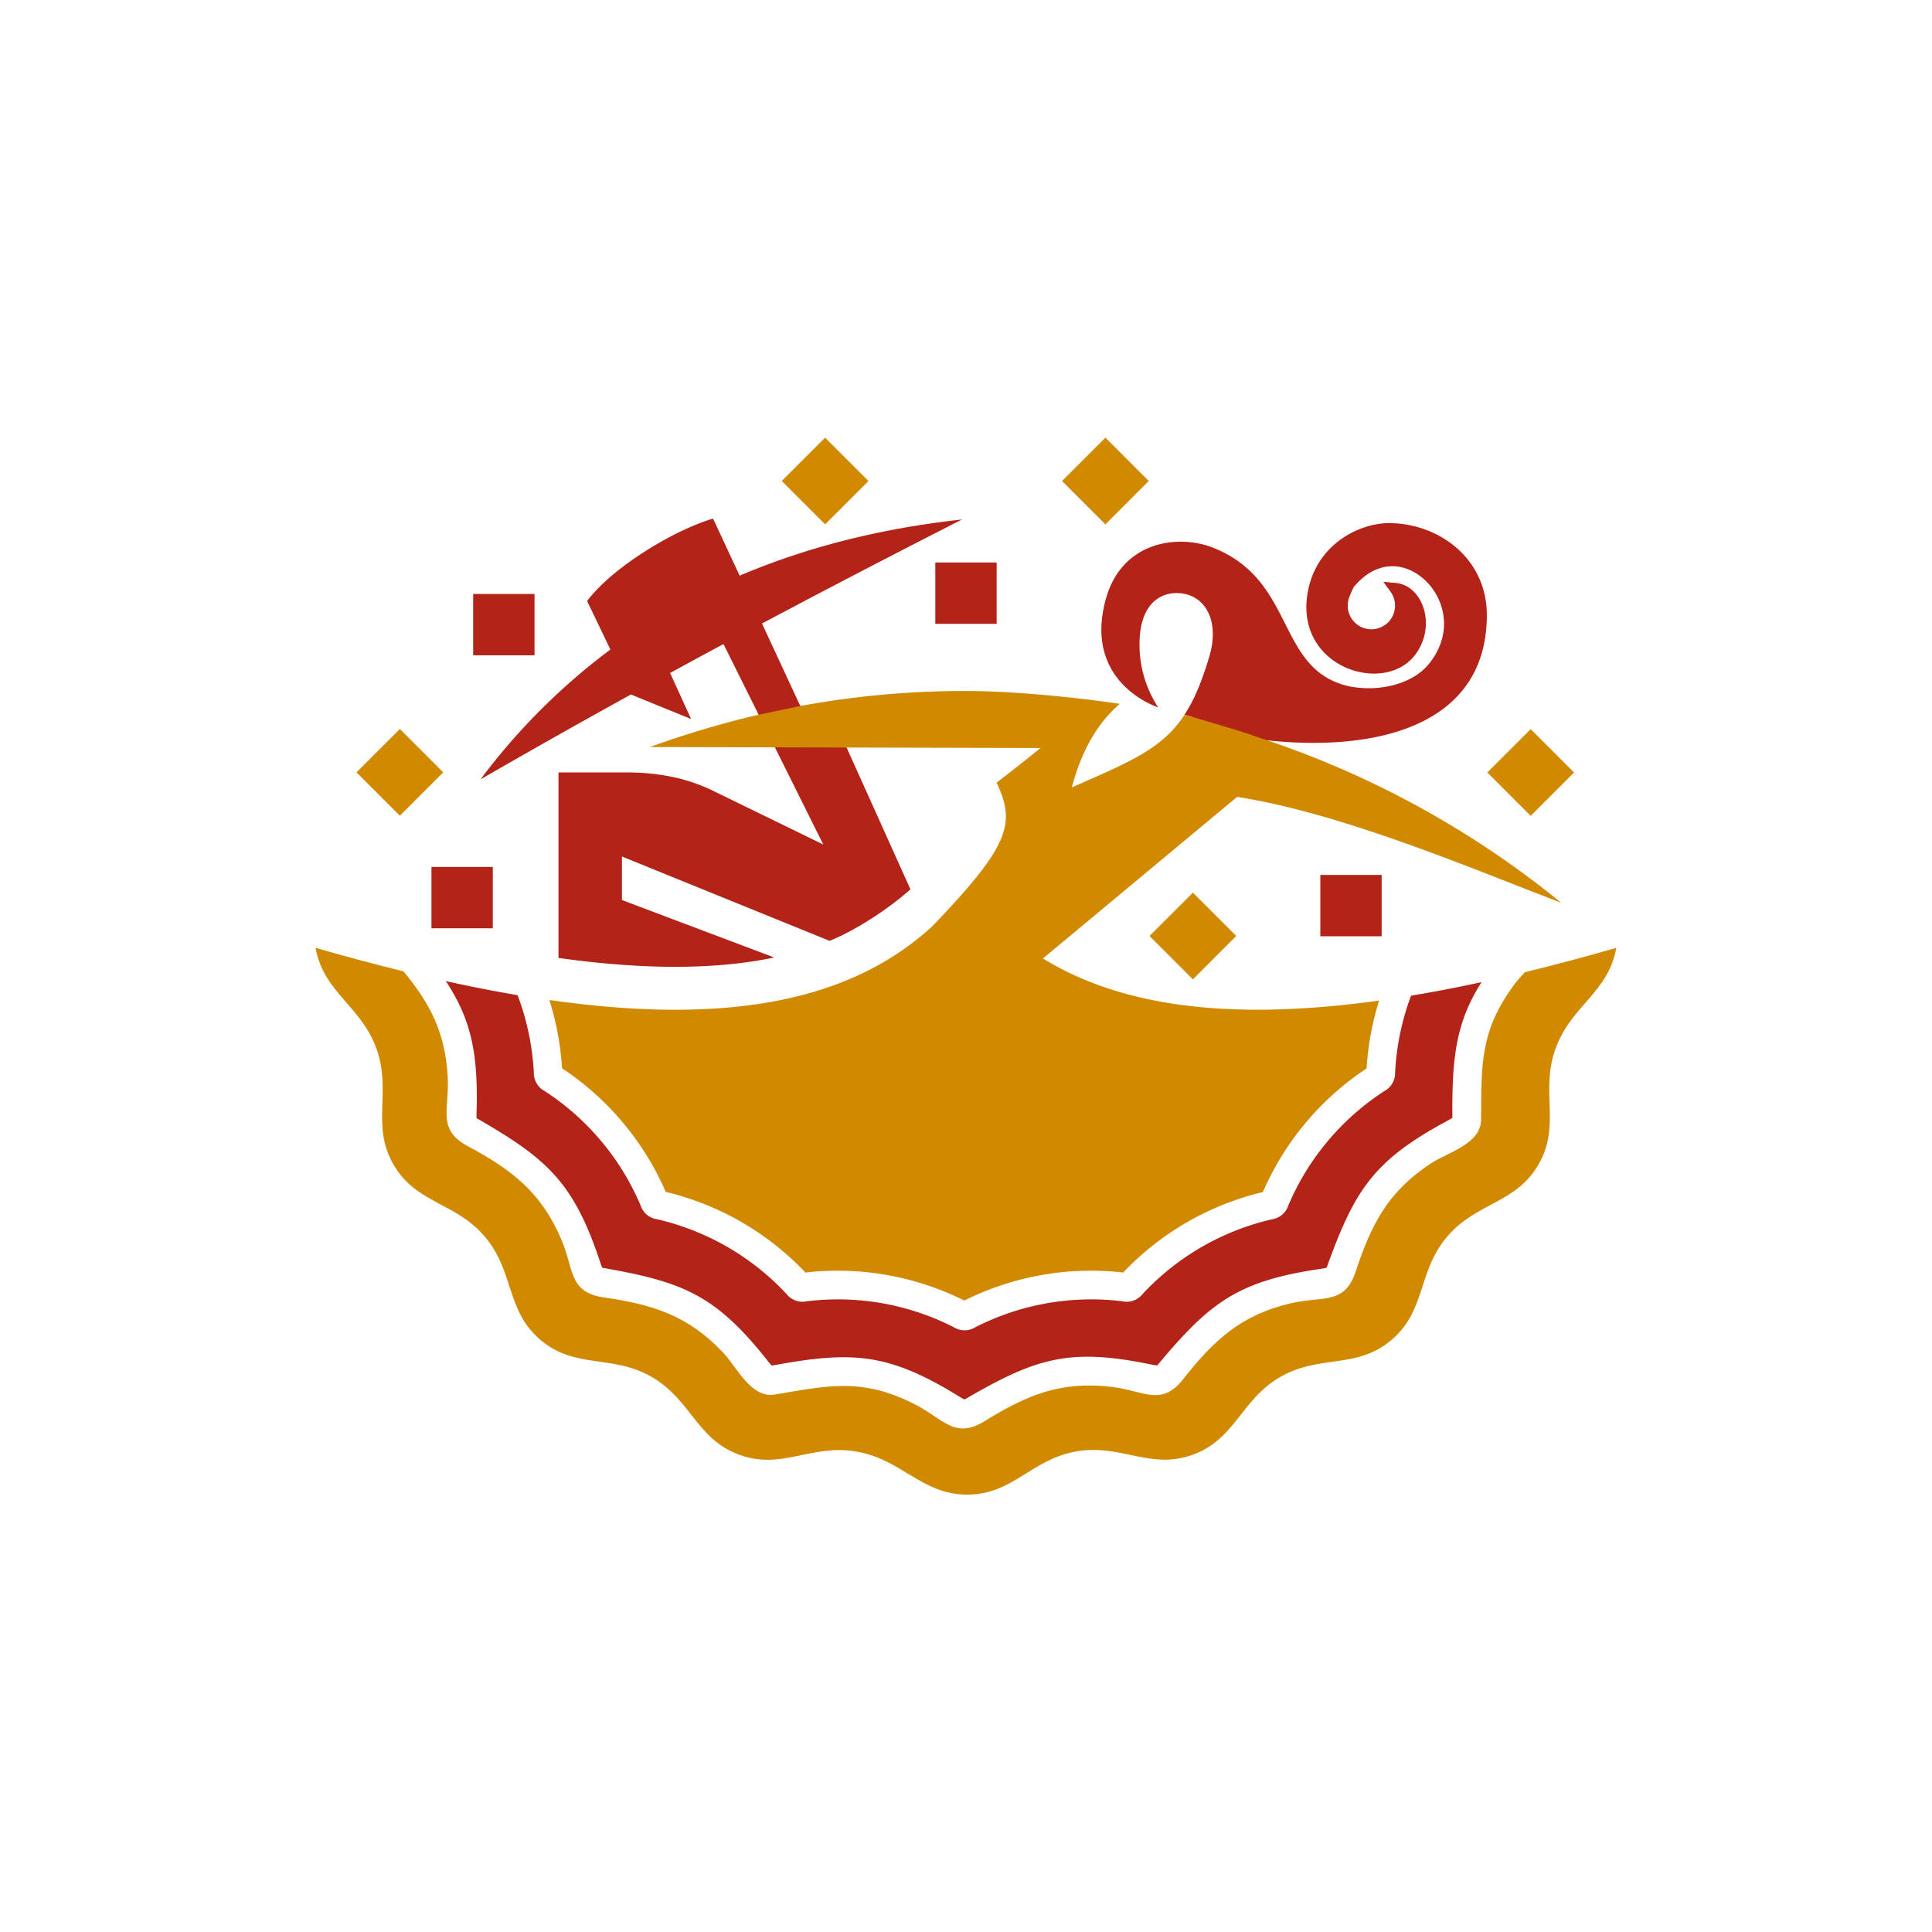
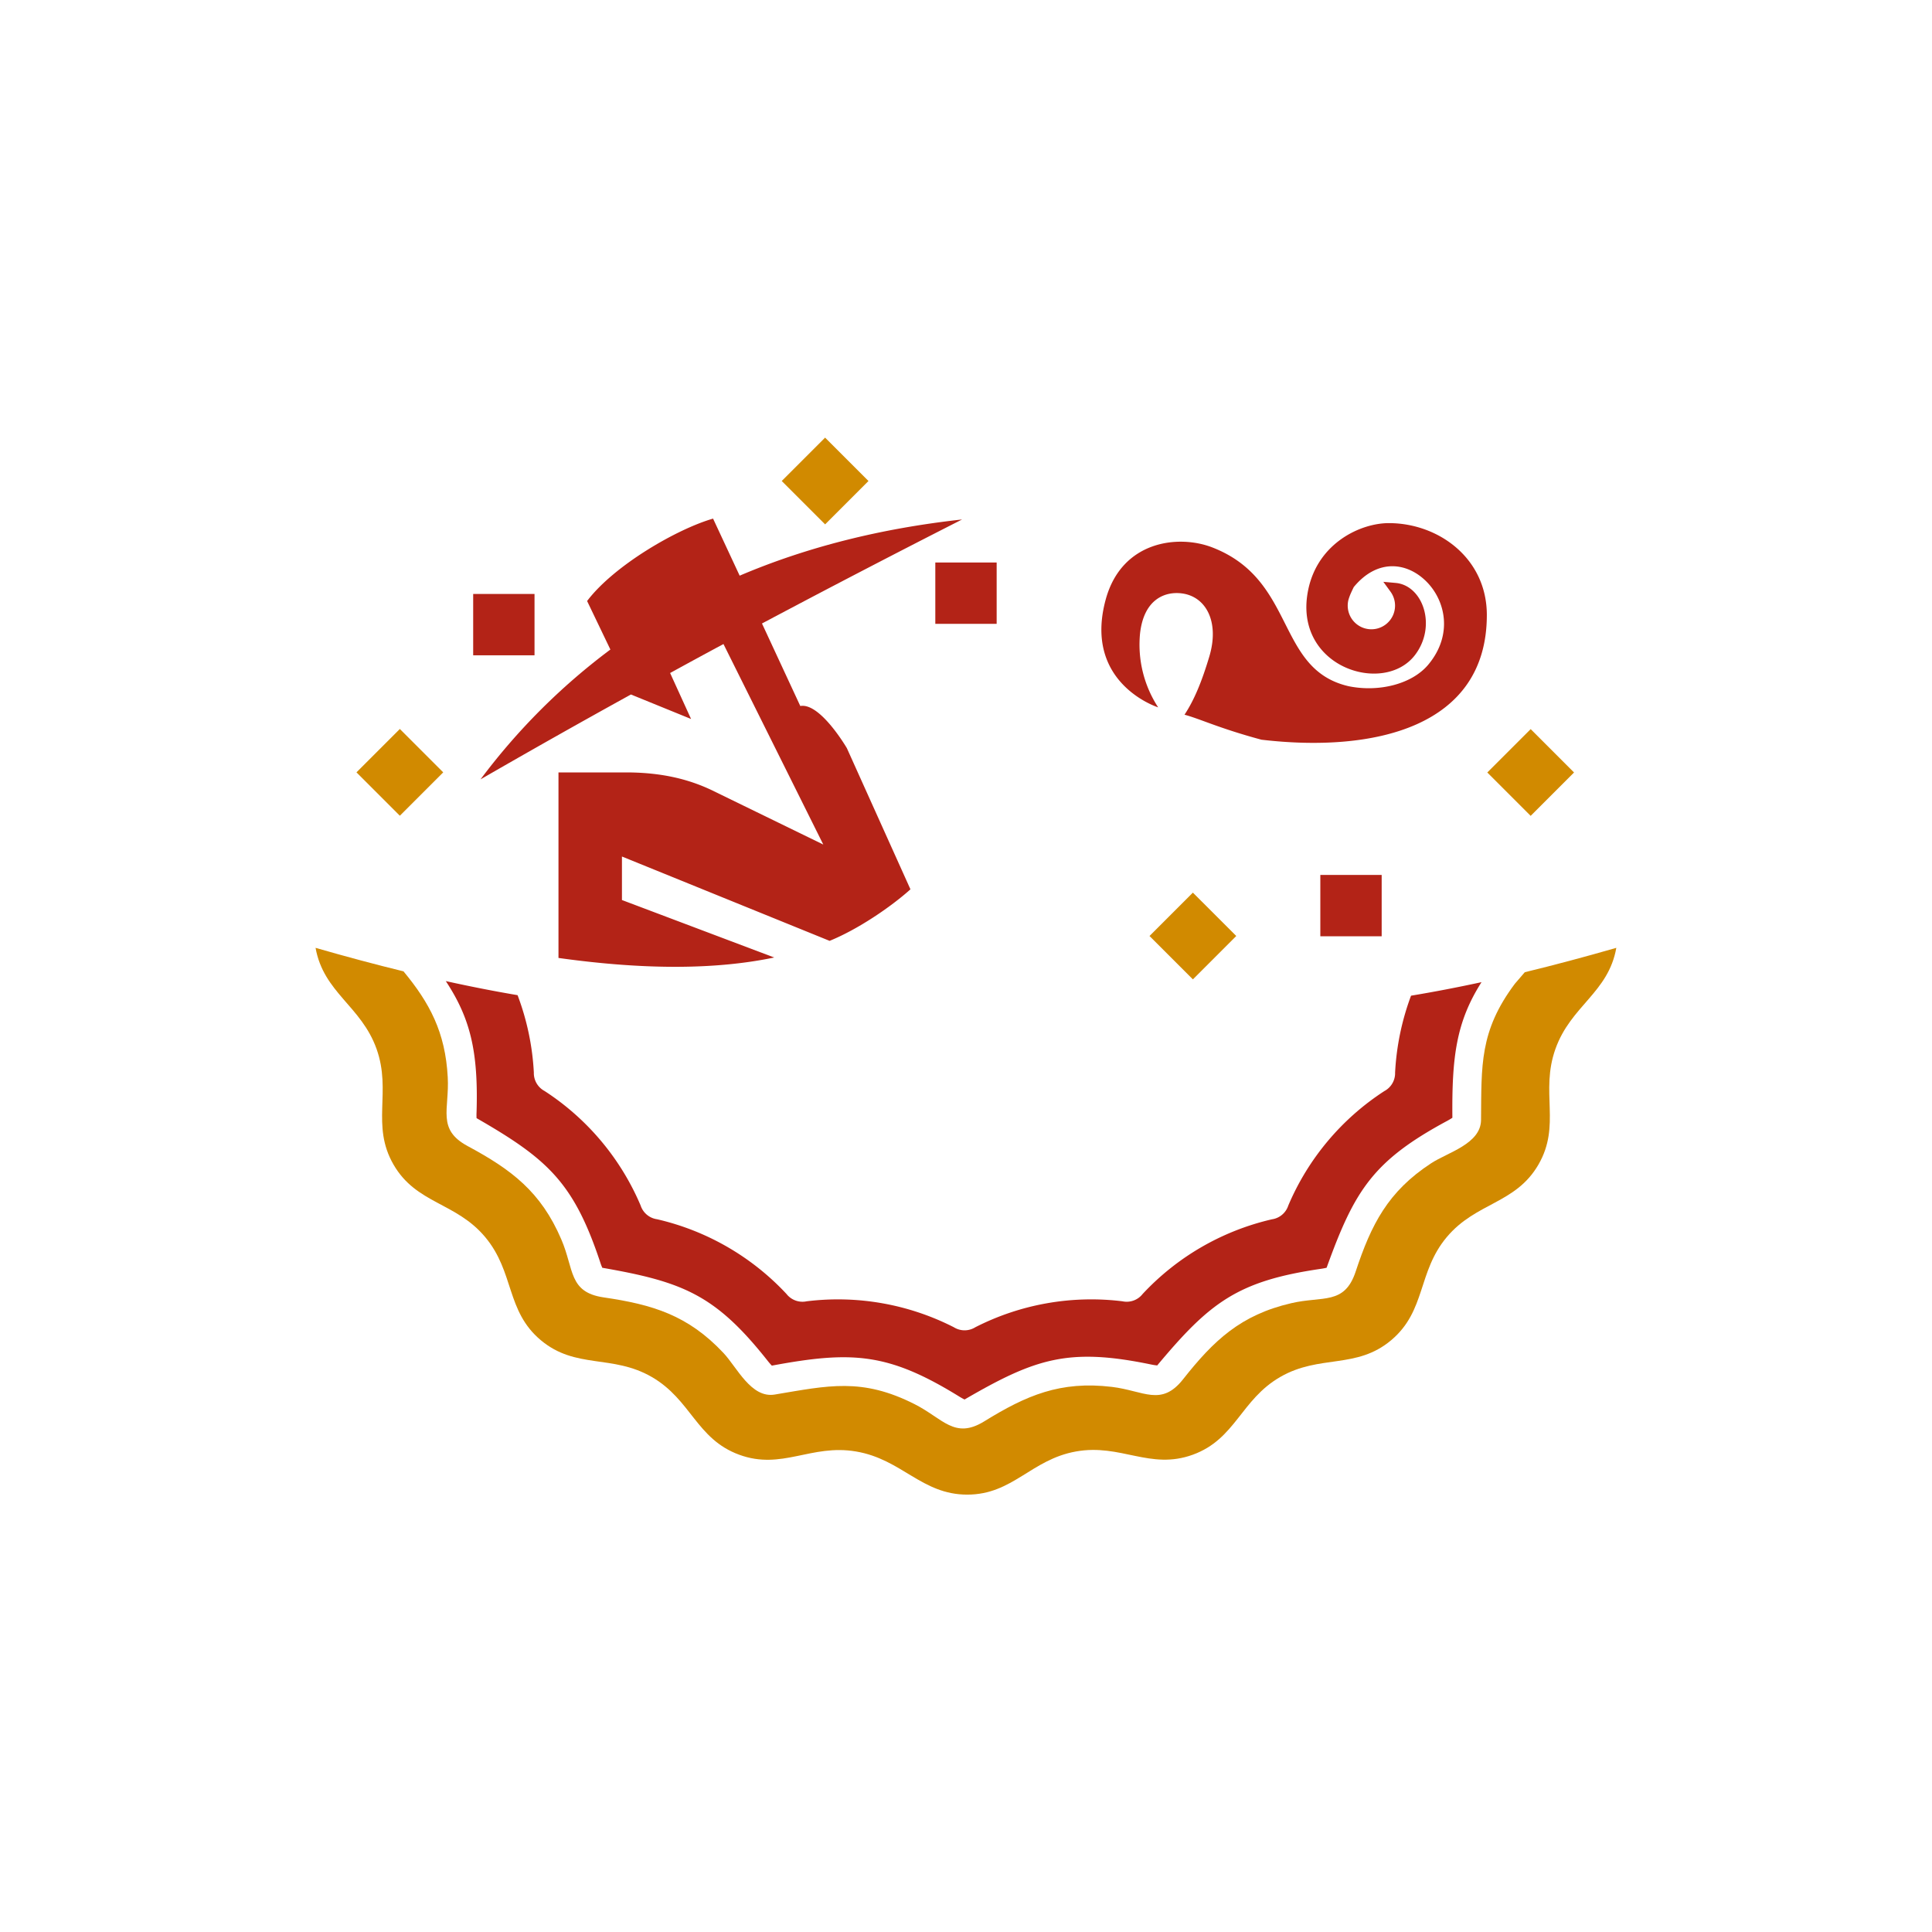
<svg xmlns="http://www.w3.org/2000/svg" viewBox="0 0 600 600">
  <defs>
    <style>.cls-1{fill:#b32317;}.cls-2{fill:#d18a00;}</style>
  </defs>
  <title>gg_logos</title>
  <g id="nomar">
    <path class="cls-1" d="M248.54,219.26c6.16-1.14,14.46,13.08,14.46,13.08l19.75,43.85c-6.18,5.54-16.38,12.46-25.11,16L193.15,266v13.51l47.29,17.85c-17.49,3.66-39.38,4-67,.14V239.88h21c11.24,0,19.56,2.21,26.36,5.4l34.88,17-31-62.27q-8.34,4.48-16.57,9l6.51,14.28-18.68-7.61c-15.71,8.67-31.23,17.43-46.71,26.36a198.25,198.25,0,0,1,40.33-40.32l-7.23-15.07c8.4-11.11,28-22.4,39.12-25.59l8.26,17.72q31.16-13.28,69.07-17.45c-21.4,10.89-42,21.6-62.14,32.3Z" />
    <path class="cls-1" d="M461.75,191c0,35-35.27,42.8-70,38.72-13.18-3.55-19-6.45-23.89-7.76,3-4.53,5.38-10.28,7.71-18.09,3.17-10.61-.92-18.45-8.3-19.55-5.12-.77-12,1.45-13.22,12.43a35.66,35.66,0,0,0,5.63,22.93s-23.45-7.39-16.27-33.58c5-18.13,22.49-20.19,33.09-16.09,26.18,10.14,19.6,37.88,42.37,43.11,9.45,1.91,19.69-.69,24.73-6.75,7.6-9.13,5.39-19.7-.56-25.71s-15.18-7.36-22.62,1.66c-.14.29-.46.94-.79,1.67a16.7,16.7,0,0,0-.87,2.33,7.35,7.35,0,1,0,13.09-2.55l-2.24-3.08,3.79.34c8.49.74,12.89,13.33,6.08,22.34-9.72,12.86-38.32,3.7-33.16-20.41,3.08-14.37,16.26-20.57,25.18-20.5C446.79,162.55,461.75,173.38,461.75,191Z" />
-     <path class="cls-2" d="M332.87,244.54c18.27-8.05,28.06-12,35-22.54,4.79,1.31,22.74,6.64,21,6.38a292.26,292.26,0,0,1,96,52c-26.66-10.17-68-27.87-100.68-32.89L323.9,297.66c23.85,14.65,57.22,19.63,104.39,13.08a89.19,89.19,0,0,0-3.89,21.08,88,88,0,0,0-32.2,38.38,88,88,0,0,0-43.39,25,88.06,88.06,0,0,0-49.34,8.7,88,88,0,0,0-49.33-8.7,88,88,0,0,0-43.39-25.05,88.08,88.08,0,0,0-32.2-38.38,89.22,89.22,0,0,0-3.94-21.21c57.34,8.19,94.48-.5,118.88-22.86,24-25,26.07-31.88,20-44.65,5.24-3.92,13.66-10.75,13.66-10.75L201.81,232a300.65,300.65,0,0,1,33.37-9.94l13.37-2.81a281.8,281.8,0,0,1,51.3-4.66c14.74,0,33.75,1.91,47.91,4Q337.36,227.51,332.87,244.54Z" />
    <rect class="cls-1" x="290.47" y="174.69" width="19.05" height="19.05" />
    <rect class="cls-2" x="360.94" y="281.2" width="19.05" height="19.05" transform="translate(-97.06 347.15) rotate(-45.01)" />
    <rect class="cls-1" x="410.04" y="271.72" width="19.05" height="19.05" />
    <rect class="cls-1" x="146.95" y="184.46" width="19.05" height="19.05" />
-     <rect class="cls-1" x="133.99" y="269.24" width="19.05" height="19.05" />
-     <rect class="cls-2" x="333.76" y="139.86" width="19.05" height="19.05" transform="translate(-5.08 286.49) rotate(-45)" />
    <rect class="cls-2" x="246.72" y="139.86" width="19.05" height="19.05" transform="translate(-30.58 224.94) rotate(-45)" />
    <rect class="cls-2" x="114.66" y="230.33" width="19.05" height="19.05" transform="translate(-133.24 158.07) rotate(-45)" />
    <rect class="cls-2" x="465.82" y="230.33" width="19.05" height="19.05" transform="translate(-30.36 406.42) rotate(-45)" />
-     <path class="cls-2" d="M473.54,301.93q13.6-3.3,28.42-7.57c-2.46,13.95-14.1,17.93-18.9,31.38s1.81,23.67-5.28,35.93-19.38,11.68-28.48,22.53-6.39,22.86-17.24,32-22.2,4.35-34.47,11.43-13.83,19.29-27.14,24.14-22.35-3.5-36.3-1-19.61,13.4-33.77,13.4-20.29-11-34.54-13.4c-14-2.38-23,5.89-36.3,1s-14.87-17.05-27.13-24.14-23.62-2.33-34.47-11.43-8.14-21.11-17.25-32-21.4-10.27-28.48-22.53-.51-22.59-5.27-35.93S100.5,308.3,98,294.36q14.22,4.1,27.31,7.3c8.07,9.75,13,18.84,13.74,32.89.55,10-3.46,16.17,6.16,21.36,13.59,7.31,22.77,14.17,29.11,29,4,9.26,2.23,16.38,13.1,18,15.27,2.23,26.24,5.53,37.27,17.28,4.19,4.46,8.58,14.12,15.9,12.9,16.68-2.79,27.07-5.31,43.48,3,8.77,4.44,12.36,11,21.57,5.34,13.13-8.11,23.66-12.63,39.66-10.72,9.91,1.19,15.33,6.22,22.1-2.35,9.56-12.11,17.91-20,33.6-23.64,9.81-2.3,16.52.65,20-9.78,4.84-14.65,10-24.89,23.49-33.7,5.12-3.35,15.39-6,15.46-13.42.15-16.91-.52-27.58,10.5-42.3C471,304.73,472.15,303.47,473.54,301.93Z" />
+     <path class="cls-2" d="M473.54,301.93q13.6-3.3,28.42-7.57c-2.46,13.95-14.1,17.93-18.9,31.38s1.81,23.67-5.28,35.93-19.38,11.68-28.48,22.53-6.39,22.86-17.24,32-22.2,4.35-34.47,11.43-13.83,19.29-27.14,24.14-22.35-3.5-36.3-1-19.61,13.4-33.77,13.4-20.29-11-34.54-13.4c-14-2.38-23,5.89-36.3,1s-14.87-17.05-27.13-24.14-23.62-2.33-34.47-11.43-8.14-21.11-17.25-32-21.4-10.27-28.48-22.53-.51-22.59-5.27-35.93S100.5,308.3,98,294.36q14.22,4.1,27.31,7.3c8.07,9.75,13,18.84,13.74,32.89.55,10-3.46,16.17,6.16,21.36,13.59,7.31,22.77,14.17,29.11,29,4,9.26,2.23,16.38,13.1,18,15.27,2.23,26.24,5.53,37.27,17.28,4.19,4.46,8.58,14.12,15.9,12.9,16.68-2.79,27.07-5.31,43.48,3,8.77,4.44,12.36,11,21.57,5.34,13.13-8.11,23.66-12.63,39.66-10.72,9.91,1.19,15.33,6.22,22.1-2.35,9.56-12.11,17.91-20,33.6-23.64,9.81-2.3,16.52.65,20-9.78,4.84-14.65,10-24.89,23.49-33.7,5.12-3.35,15.39-6,15.46-13.42.15-16.91-.52-27.58,10.5-42.3Z" />
    <path class="cls-1" d="M438.21,309.22q10.51-1.74,21.89-4.2c-7.86,12.35-9.23,23.24-9.05,42.11-.42.29-.95.6-1.58.95-23.11,12.43-28.83,21.67-37.48,45.63-.5.12-1.1.24-1.8.34-25.93,3.78-34.51,10.5-50.81,30a17.49,17.49,0,0,1-1.83-.28c-25.68-5.33-36-1.93-58,10.86-.46-.23-1-.52-1.6-.89-22.11-13.66-33.34-14.26-58.25-9.63-.35-.36-.75-.82-1.21-1.39-16.26-20.59-26.35-24.63-51.44-29-.2-.47-.43-1-.65-1.72C178.15,367.18,170,359.91,148,347.25a18,18,0,0,1,0-1.84c.57-18.91-1.95-29.17-9.55-40.72q11.6,2.56,22.29,4.37a79.8,79.8,0,0,1,5.05,24,6.31,6.31,0,0,0,3.33,5.76,79.26,79.26,0,0,1,29.83,35.55,6.3,6.3,0,0,0,5.11,4.28,79.26,79.26,0,0,1,40.2,23.21,6.29,6.29,0,0,0,6.26,2.27,79.24,79.24,0,0,1,45.71,8.06,6.3,6.3,0,0,0,6.66,0,79.21,79.21,0,0,1,45.71-8.06,6.28,6.28,0,0,0,6.25-2.27A79.23,79.23,0,0,1,395,378.67a6.29,6.29,0,0,0,5.09-4.28,79.22,79.22,0,0,1,29.84-35.55,6.3,6.3,0,0,0,3.33-5.76A80.07,80.07,0,0,1,438.21,309.22Z" />
  </g>
</svg>